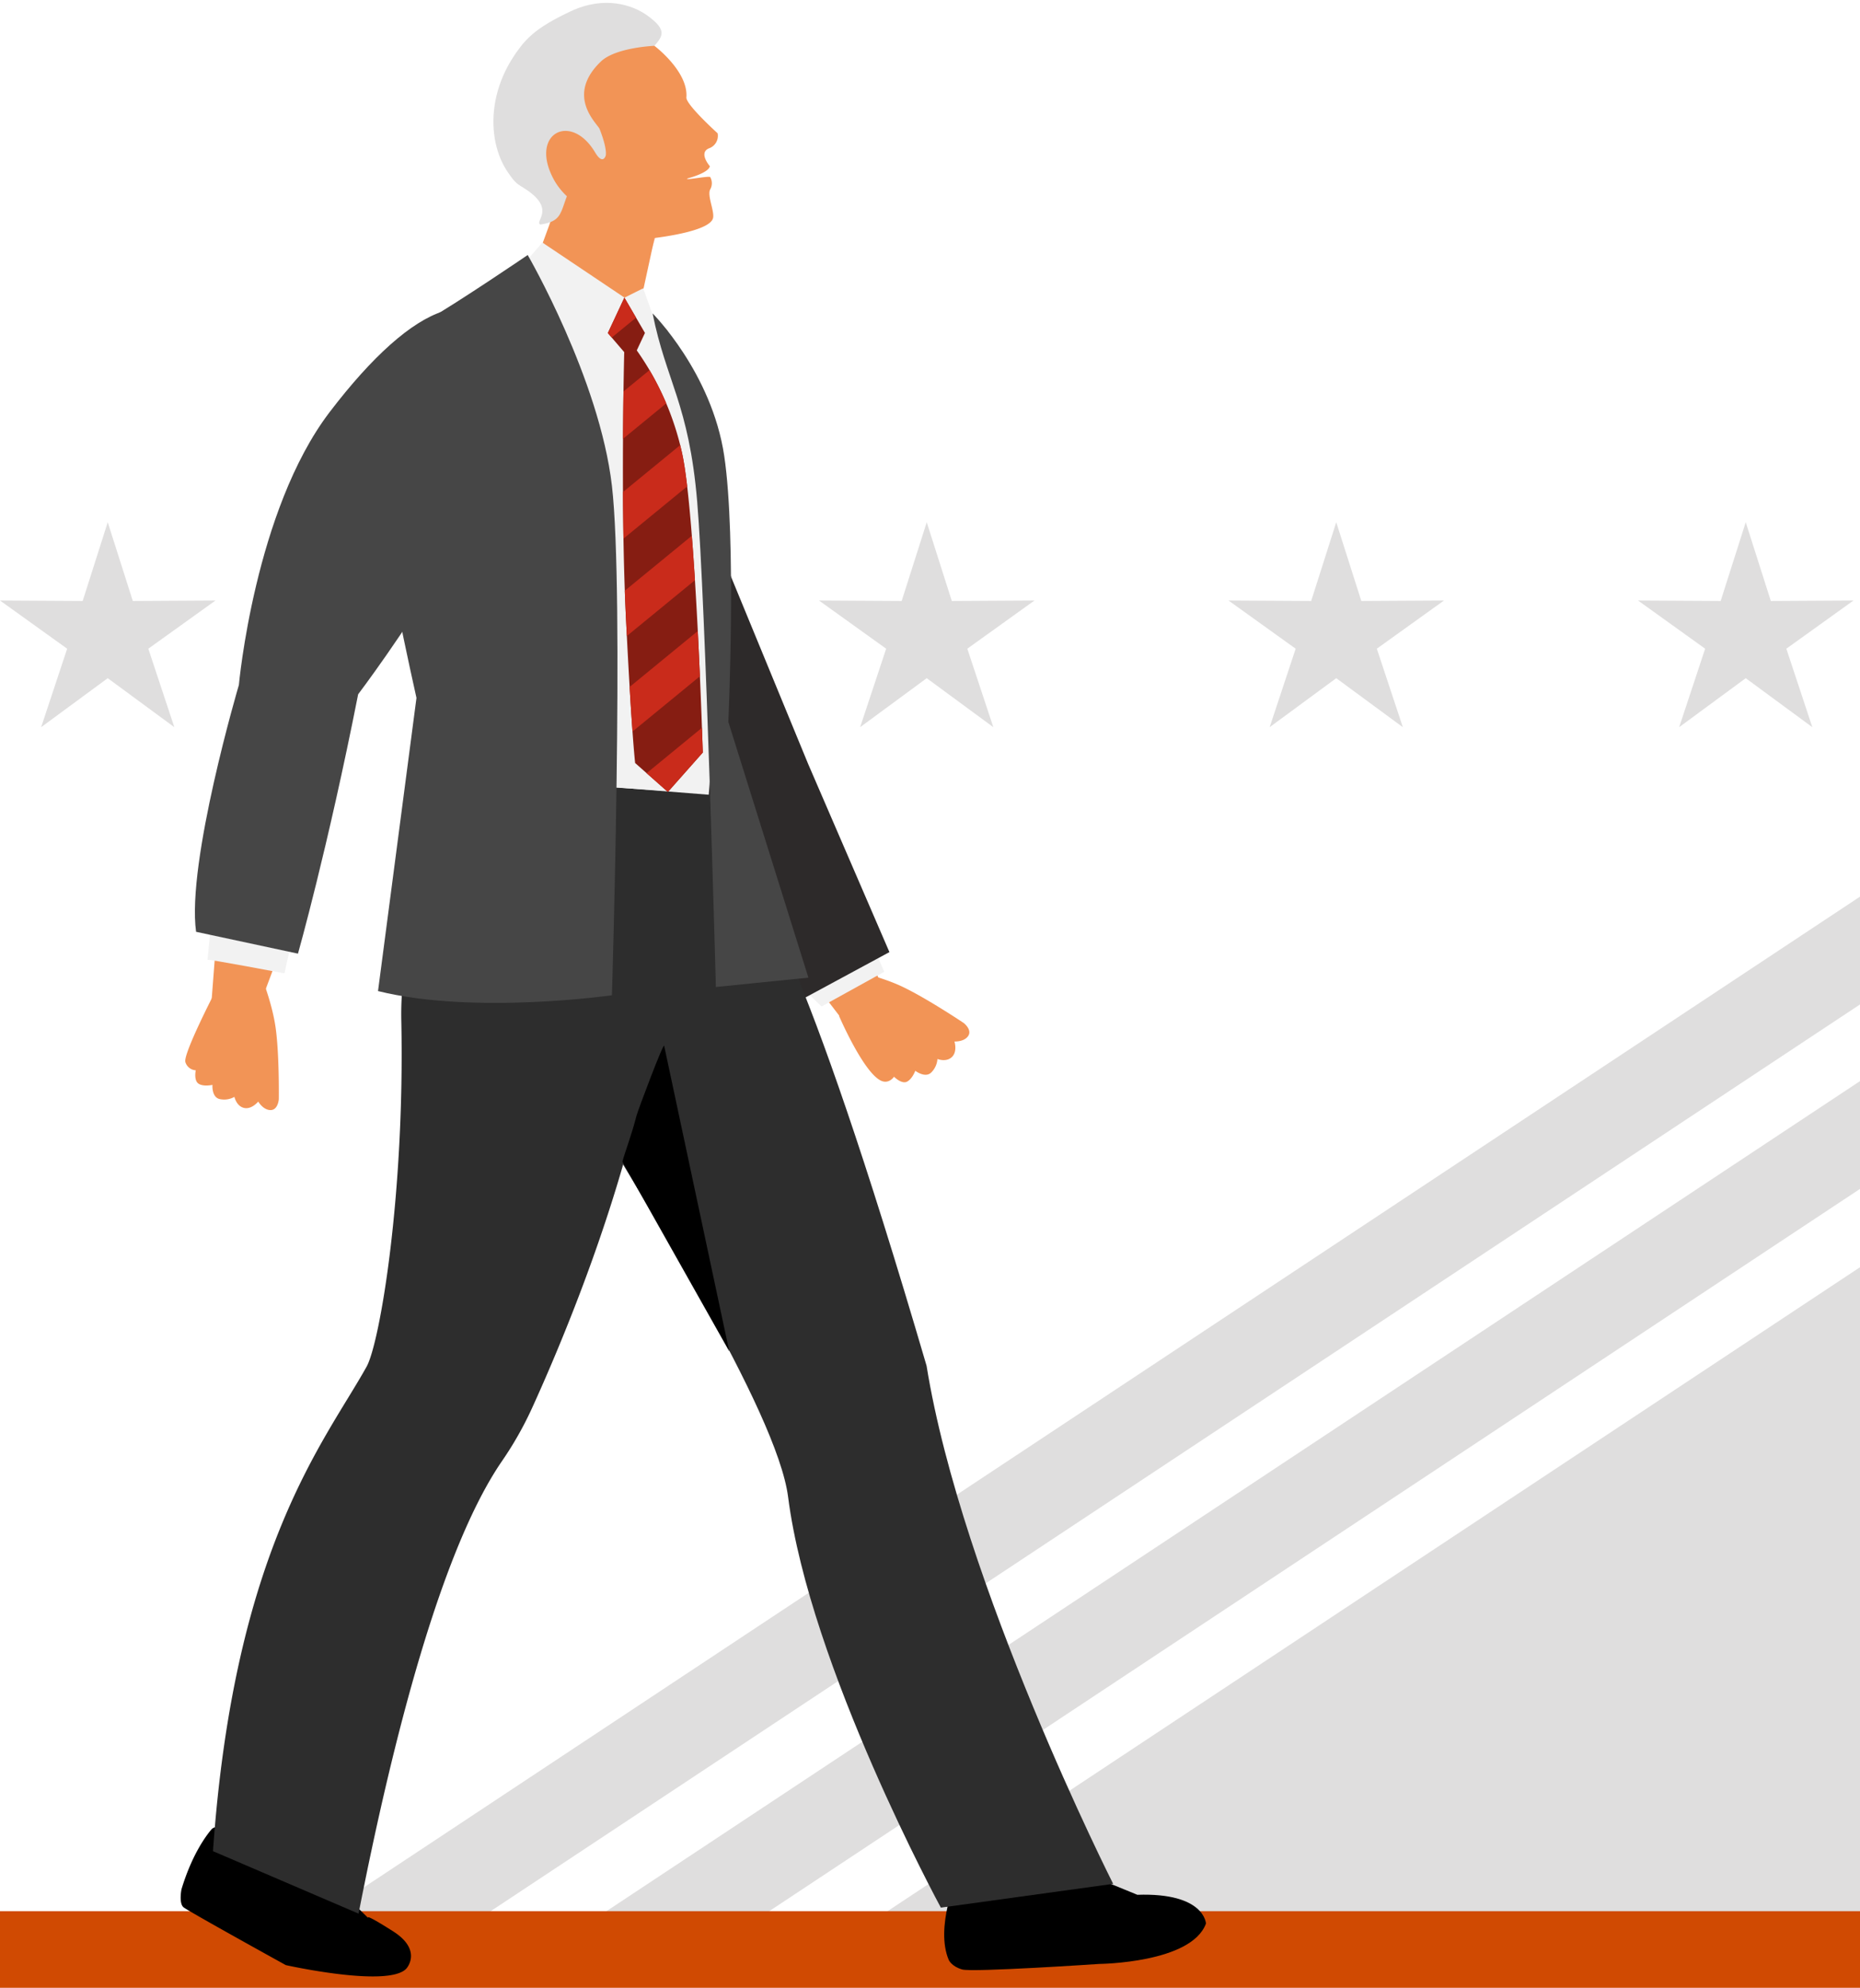
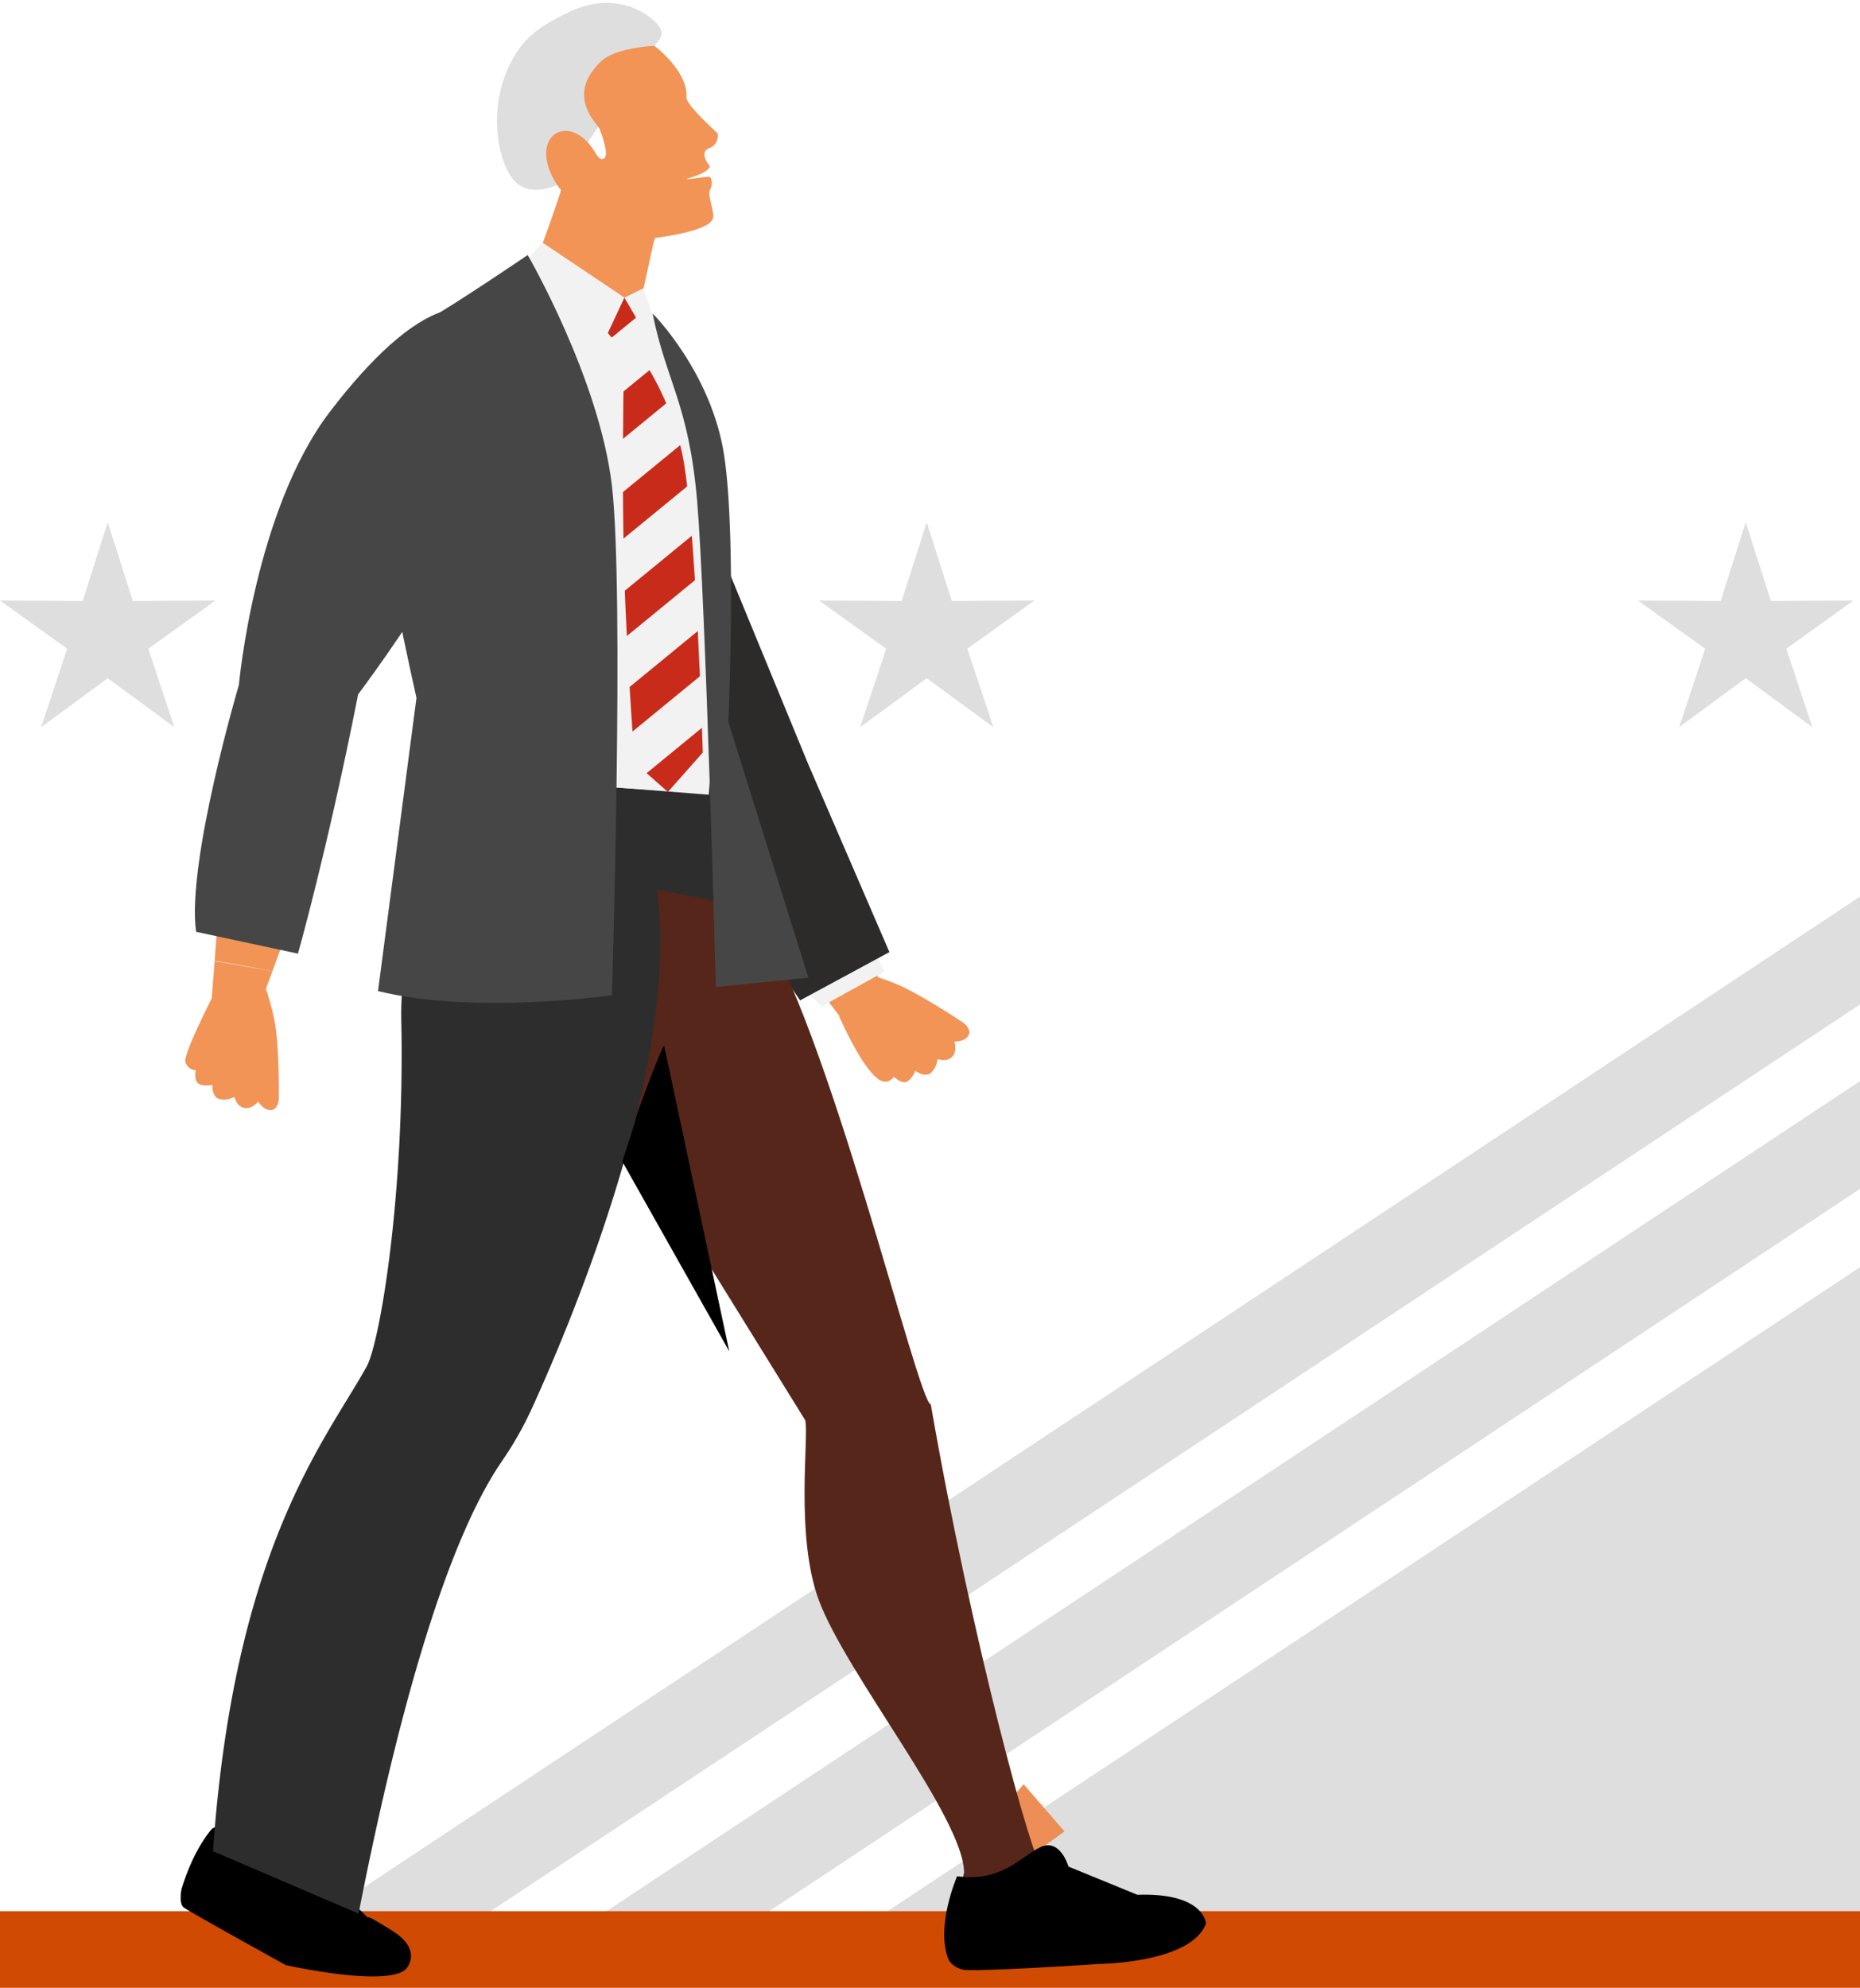
<svg xmlns="http://www.w3.org/2000/svg" width="655" height="700" viewBox="0 0 655 700">
  <defs>
    <clipPath id="clip-path">
      <rect x="449.57" y="-1242.57" width="919.64" height="1398.79" transform="translate(366.22 -1452.57) rotate(90)" style="fill:none" />
    </clipPath>
    <clipPath id="clip-path-2">
      <rect x="185.5" y="212.5" width="372.47" height="566.53" transform="translate(867.5 124.03) rotate(90)" style="fill:none" />
    </clipPath>
    <clipPath id="clip-path-3">
      <path d="M219.88,104.81l-5.83,12.47,5.77,6.72s-1.35,52.84.57,92.81,3.27,51.88,3.27,51.88l11.53,10.19L247.49,265s-2.5-83.78-7.31-105.49a99.58,99.58,0,0,0-15.94-36.12l2.88-6.15Z" style="fill:none" />
    </clipPath>
  </defs>
  <g id="Backgrounds">
    <g style="clip-path:url(#clip-path)">
      <polygon points="406.94 39.43 1838.14 -908.27 1905.51 -882.93 474.31 64.76 406.94 39.43" style="fill:#dfdede" />
      <polygon points="297.64 -3.82 1726.61 -950.04 1793.98 -924.7 365.01 21.52 297.64 -3.82" style="fill:#dfdede" />
    </g>
    <g style="clip-path:url(#clip-path-2)">
      <polygon points="248.21 722.02 674.38 444.91 674.38 722.02 248.21 722.02" style="fill:#dfdede" />
      <polygon points="168.24 768.57 747.89 384.74 780.97 376.16 201.31 759.99 168.24 768.57" style="fill:#dfdede" />
      <polygon points="123.97 732.34 702.72 349.11 735.8 365.16 157.05 748.39 123.97 732.34" style="fill:#dfdede" />
      <polygon points="79.37 696.92 656.19 314.96 689.27 331.02 112.44 712.97 79.37 696.92" style="fill:#dfdede" />
    </g>
    <rect y="673" width="655" height="27" style="fill:#d04a02" />
  </g>
  <g id="Layer_1" data-name="Layer 1">
    <polygon points="182.15 183.9 173.31 211.64 144.21 211.47 167.85 228.44 158.7 256.07 182.15 238.82 205.59 256.07 196.44 228.44 220.09 211.47 190.98 211.64 182.15 183.9" style="fill:#dfdede" />
    <polygon points="37.94 183.9 29.11 211.64 0 211.47 23.65 228.44 14.49 256.07 37.94 238.82 61.39 256.07 52.23 228.44 75.88 211.47 46.77 211.64 37.94 183.9" style="fill:#dfdede" />
    <polygon points="326.35 183.9 317.52 211.64 288.41 211.47 312.06 228.44 302.9 256.07 326.35 238.82 349.8 256.07 340.64 228.44 364.29 211.47 335.18 211.64 326.35 183.9" style="fill:#dfdede" />
-     <polygon points="470.56 183.9 461.73 211.64 432.62 211.47 456.27 228.44 447.11 256.07 470.56 238.82 494.01 256.07 484.85 228.44 508.5 211.47 479.39 211.64 470.56 183.9" style="fill:#dfdede" />
    <polygon points="614.76 183.9 605.93 211.64 576.83 211.47 600.47 228.44 591.32 256.07 614.76 238.82 638.21 256.07 629.06 228.44 652.7 211.47 623.6 211.64 614.76 183.9" style="fill:#dfdede" />
    <polygon points="234.71 70.86 222.1 111.89 183.72 104.88 203.77 53.47 234.71 70.86" style="fill:#fec0b1" />
    <path d="M170.56,105.19s11.62-3.71,15.34-8.38,12.22-31.5,12.22-31.5l32.51,17.86-5.46,25.14,10.62,14.82s5,23.55-14.85,14.79S170.56,105.19,170.56,105.19Z" style="fill:#f29456" />
-     <path d="M190.3,79.07c-2.33-1,5.91-5.48-5.67-12.75-11.23-7-15.9-28.29-3.54-46.76,11.54-17.25,29.7,8.27,29.7,8.27l8.87,27.54-13.2,1.43C195.14,72.06,201.22,77.45,190.3,79.07Z" style="fill:#dfdede" />
    <path d="M230.45,16.14c2.85-3.37,4.73-5.51-2.6-10.75C222.89,1.85,213-1.69,200.93,4s-17,9.92-21.26,18.42c-8.81,17.61-3.52,38,2.83,42.51s14.82-.39,14.82-.39S226.6,20.69,230.45,16.14Z" style="fill:#dfdede" />
    <path d="M230.45,16.14s12,9,11.26,18.18c-.19,2.5,11,12.62,11,12.62a4.65,4.65,0,0,1-3,5.28c-3.87,1.56.24,6.27.24,6.27s.37,2.06-7.88,4.37c-1.11.76,6.86-.89,8-.55a4.38,4.38,0,0,1,.08,4.3c-1.29,2.09,1.61,7.91.92,10.28-1.26,4.34-16.76,6.52-22.77,7.2s-15-2.25-15-2.25-6.39-4.48-6.75-8.2a24.16,24.16,0,0,1-11.29-10c-9.25-16.43,5.66-24.49,14.29-10,2.78,4.68,3.75,1.17,3.75,1.17s.7-2.13-2.15-9.39c-.7-1.79-12.19-11.56.4-23.71C216.75,16.67,230.45,16.14,230.45,16.14Z" style="fill:#f29456" />
    <path d="M173.54,104.19S233.42,116,235.2,116.61c0,0-.59-1.26-14.24-11.27C212.78,99.34,189.63,97.7,173.54,104.19Z" style="fill:#f29456" />
    <polygon points="350.95 662.25 340.45 651.28 360.48 628.32 374.87 644.92 350.95 662.25" style="fill:#ec8e56" />
    <path d="M261.87,433.82c6.49-7.71,12.48-14.28,18.56-16.93,0,0,.45.56-2.36,5.09a11.83,11.83,0,0,0-1.74,8.61s5.74-6.75,10.17-9.82,6.23-11.44,6.05-13.56c-1.24-14.63-11.75-11-11.75-11s-19.46,17.49-20.23,22S258,434.15,261.87,433.82Z" style="fill:#b15129" />
    <path d="M241.16,286.67l57.15,74.61,11.38-16.06S289.46,295.67,279.22,280s-12.44-19.73-12.44-19.73-21.44,9.33-27.43,18.38C237.76,281.07,239.4,284.4,241.16,286.67Z" style="fill:#f29456" />
    <path d="M297.72,341.3s11.27,2,20,6.14,21.66,12.81,21.66,12.81,3,2.32,1.6,4.51-4.87,2-4.87,2,1.13,3.49-.88,5.45-5.11.71-5.11.71a7.39,7.39,0,0,1-2.21,4.78c-2.15,2.05-5.59-.63-5.59-.63s-1.1,3-3,3.87-4.49-1.78-4.49-1.78-1.69,2.6-4.4,1.48c-6.22-2.58-14.92-22.79-14.92-22.79Z" style="fill:#f29456" />
    <path d="M311.38,342.21l-22.05,12.2s-29.17-26.25-47.46-63.32c-6.53-13.23-33-71.08-33-71.08l43.55-22.52,30.27,78.42Z" style="fill:#f2f2f2" />
    <path d="M313.21,335.28l-31.46,17a574.43,574.43,0,0,1-39.88-67.77c-6.53-13.23-33-71.08-33-71.08l43.55-22.52L284.58,269Z" style="fill:#2d2a2a" />
    <path d="M274,359.29c1.46,31.95-10.18,24.49-45.13,24.49s-56.11-2.72-68.74-29.93c-30.67-66.07,32.61-73.29,67.56-73.29S272.81,333.89,274,359.29Z" style="fill:#2d2d2d" />
    <path d="M124.27,496.15a68.2,68.2,0,0,0,16.1-34.89,480.73,480.73,0,0,0,3.21-111.54A36.44,36.44,0,0,1,171.71,311l47.48-10.88s6.41,112.59-37.08,196.06C146.93,563.74,124.27,496.15,124.27,496.15Z" style="fill:#be671f" />
    <path d="M283.56,500.13c1.4,5.53-3.61,40.63,4.77,63.31,9.67,26.15,51.17,76.79,51.17,96.06,0,0-5.91,21.46-.31,27.17s11.17,3.5,17.38,2.72c7.94-1,29.75-.47,29.75-.47L411.16,687s12.91-4.72,3.49-7.76c-8.82-2.85-31.55-6.54-34.79-10-2.92-3.14-12.64-11-12.64-11-3.41-1.51-25-80.47-39.44-163.67-4.54-.59-36.41-135.07-61.43-171.12-29.05-41.84-77.33,24-77.33,24Z" style="fill:#56261b" />
    <path d="M337.05,660.71s-7.84,18-2.94,29.49c0,0,1,2.29,4.73,3.34s48.24-1.95,48.24-1.95,32.51-.28,37.6-14.23c0,0-.41-10.93-24.16-10.12l-24.25-9.93s-2.91-10.16-9.89-6.84S352.82,662.87,337.05,660.71Z" />
-     <path d="M259.62,303.34c6.54,9.53,22.62,27.3,66.67,177.61C338.72,558,392,663.39,392,663.39l-60.68,8.37s-46.16-84.94-53.79-144.62C273.67,497,225.46,420.68,201.45,380,143,281.15,217.86,278,259.62,303.34Z" style="fill:#2d2d2d" />
    <path d="M73.49,672.26S62.85,662.07,70.72,654s3.53-3.44,11.07-16.23c5.47-9.31,9-42.2,10.45-58.66a170.5,170.5,0,0,1,9.44-43.21c5.91-16.3,15.37-34.42,29.82-43.57,3.24-2.05,5.16-5.86,8-8.82l52-3.69s-5.68,23.71-15.5,34c-8.65,9.06-56.34,95.65-70.8,135.29-3.2,8.76,13.66,26,14.31,27.78.91,2.57,6.71,2.68,8.14,4.25,0,0,5-1.79,12,6.84,5.3,6.52-43.36,4.63-48.73-4.4S79.66,675.22,73.49,672.26Z" style="fill:#56261b" />
    <path d="M74.39,644.3c-2.18,2.6-6.93,9.23-10.48,21,0,0-1,4.94.73,6.35s36,20.35,36,20.35,36,8.06,42.42,1.27c.61-.65,5.35-6.74-4.53-13.1-11-7-8.77-4.67-8.77-4.67l-18-17.59s-2.63-10.41-4.93-10.71S91.25,658.9,82,652.83c-3.9-2.55-.57-6.36-4.63-9A2.25,2.25,0,0,0,74.39,644.3Z" />
    <path d="M75,651.88l51.27,22c12.09-61.81,29.22-128.39,50.5-159.36a123.25,123.25,0,0,0,10.67-18.85c15-32.9,56.32-131.65,42.19-191.49l-61.31-15.84s-28,25.36-27,71.24c1.25,61.12-7.52,113.15-12.21,121.66C114.51,507.51,82.48,545.1,75,651.88Z" style="fill:#2d2d2d" />
    <path d="M256.81,475.87l-37.63-66.79c.9-3.43,3.12-9,5-16.3.45-1.73,9.64-26.24,9.72-24.46Z" />
    <path d="M176.13,117.77s-19.25-22.88-57.54,47.44C82.26,232,87,235.05,87,235.05L122,233.22a449.73,449.73,0,0,0,38.8-54.42C179.51,147.8,191,130.82,176.13,117.77Z" style="fill:#ec8e56" />
    <polygon points="266.86 320.24 158.82 298.9 175.1 274.48 253.39 279.82 266.86 320.24" style="fill:#2d2d2d" />
    <path d="M191,85.41l28.92,19.4,6.59-3.29,3.91,11s15.49,26.39,19.89,67.76-.73,99.58-.73,99.58l-50.53-4s-6.22-133.62-12.44-152.3S181.81,96,181.81,96Z" style="fill:#f2f2f2" />
    <path d="M185.83,89.8s25.27,43.57,29.66,81.28,0,179.39,0,179.39-48.33,6.95-82.37-1.47l13.54-103.24s-13.91-61.5-14.64-81.64,5.49-43.93,17.57-50.89S185.83,89.8,185.83,89.8Z" style="fill:#464646" />
    <path d="M80.9,269.16,74.54,351.9l17.54.38s23-60.13,25.69-78.63,3.78-23,3.78-23-22.23-7.24-32.72-4.45C86.05,246.93,82.15,260.6,80.9,269.16Z" style="fill:#f29456" />
    <path d="M91.27,341.85s4.47,10.55,5.8,20.11,1.11,25.14,1.11,25.14-.27,3.81-2.9,3.81-4.34-3-4.34-3-2.3,2.86-5,2.24-3.39-3.89-3.39-3.89a7.38,7.38,0,0,1-5.2.77c-2.9-.68-2.53-5-2.53-5s-3.13.73-4.89-.41-1-4.72-1-4.72A4.06,4.06,0,0,1,65.28,374c-.86-2.8,10.31-24.44,10.31-24.44Z" style="fill:#f29456" />
-     <path d="M73.08,338c0-.37,27.09,4.76,27.09,4.76l5.12-23.07-30-4.39Z" style="fill:#f2f2f2" />
+     <path d="M73.08,338c0-.37,27.09,4.76,27.09,4.76Z" style="fill:#f2f2f2" />
    <path d="M69.05,328.13l35.88,7.69s10.44-36.84,21.19-91.33c0,0,65.12-85.71,55-117.71-9.89-31.12-35.21-20.75-65,18.29-26.43,34.63-32,96.14-32,96.14S65.66,303.64,69.05,328.13Z" style="fill:#464646" />
    <path d="M229.81,110.36c4.79,24,12.77,31.8,15.7,66.21s6.59,171,6.59,171l32.58-3.3-28.19-90.06s2.93-64.43-1.46-93.72S229.81,110.36,229.81,110.36Z" style="fill:#464646" />
-     <path d="M219.88,104.81l-5.83,12.47,5.77,6.72s-1.35,52.84.57,92.81,3.27,51.88,3.27,51.88l11.53,10.19L247.49,265s-2.5-83.78-7.31-105.49a99.58,99.58,0,0,0-15.94-36.12l2.88-6.15Z" style="fill:#861d12" />
    <g style="clip-path:url(#clip-path-3)">
      <polygon points="241.11 136.72 201.11 169.52 201.11 152.98 241.11 120.18 241.11 136.72" style="fill:#c92b1b" />
      <polygon points="232.27 105.06 192.27 137.86 192.27 121.31 232.27 88.52 232.27 105.06" style="fill:#c92b1b" />
      <polygon points="244.82 168.96 204.82 201.75 204.82 185.21 244.82 152.41 244.82 168.96" style="fill:#c92b1b" />
      <polygon points="248.53 201.19 208.53 233.99 208.53 217.44 248.53 184.65 248.53 201.19" style="fill:#c92b1b" />
      <polygon points="252.23 233.42 212.24 266.22 212.24 249.68 252.23 216.88 252.23 233.42" style="fill:#c92b1b" />
      <polygon points="255.94 265.66 215.95 298.45 215.95 281.91 255.94 249.11 255.94 265.66" style="fill:#c92b1b" />
    </g>
  </g>
</svg>